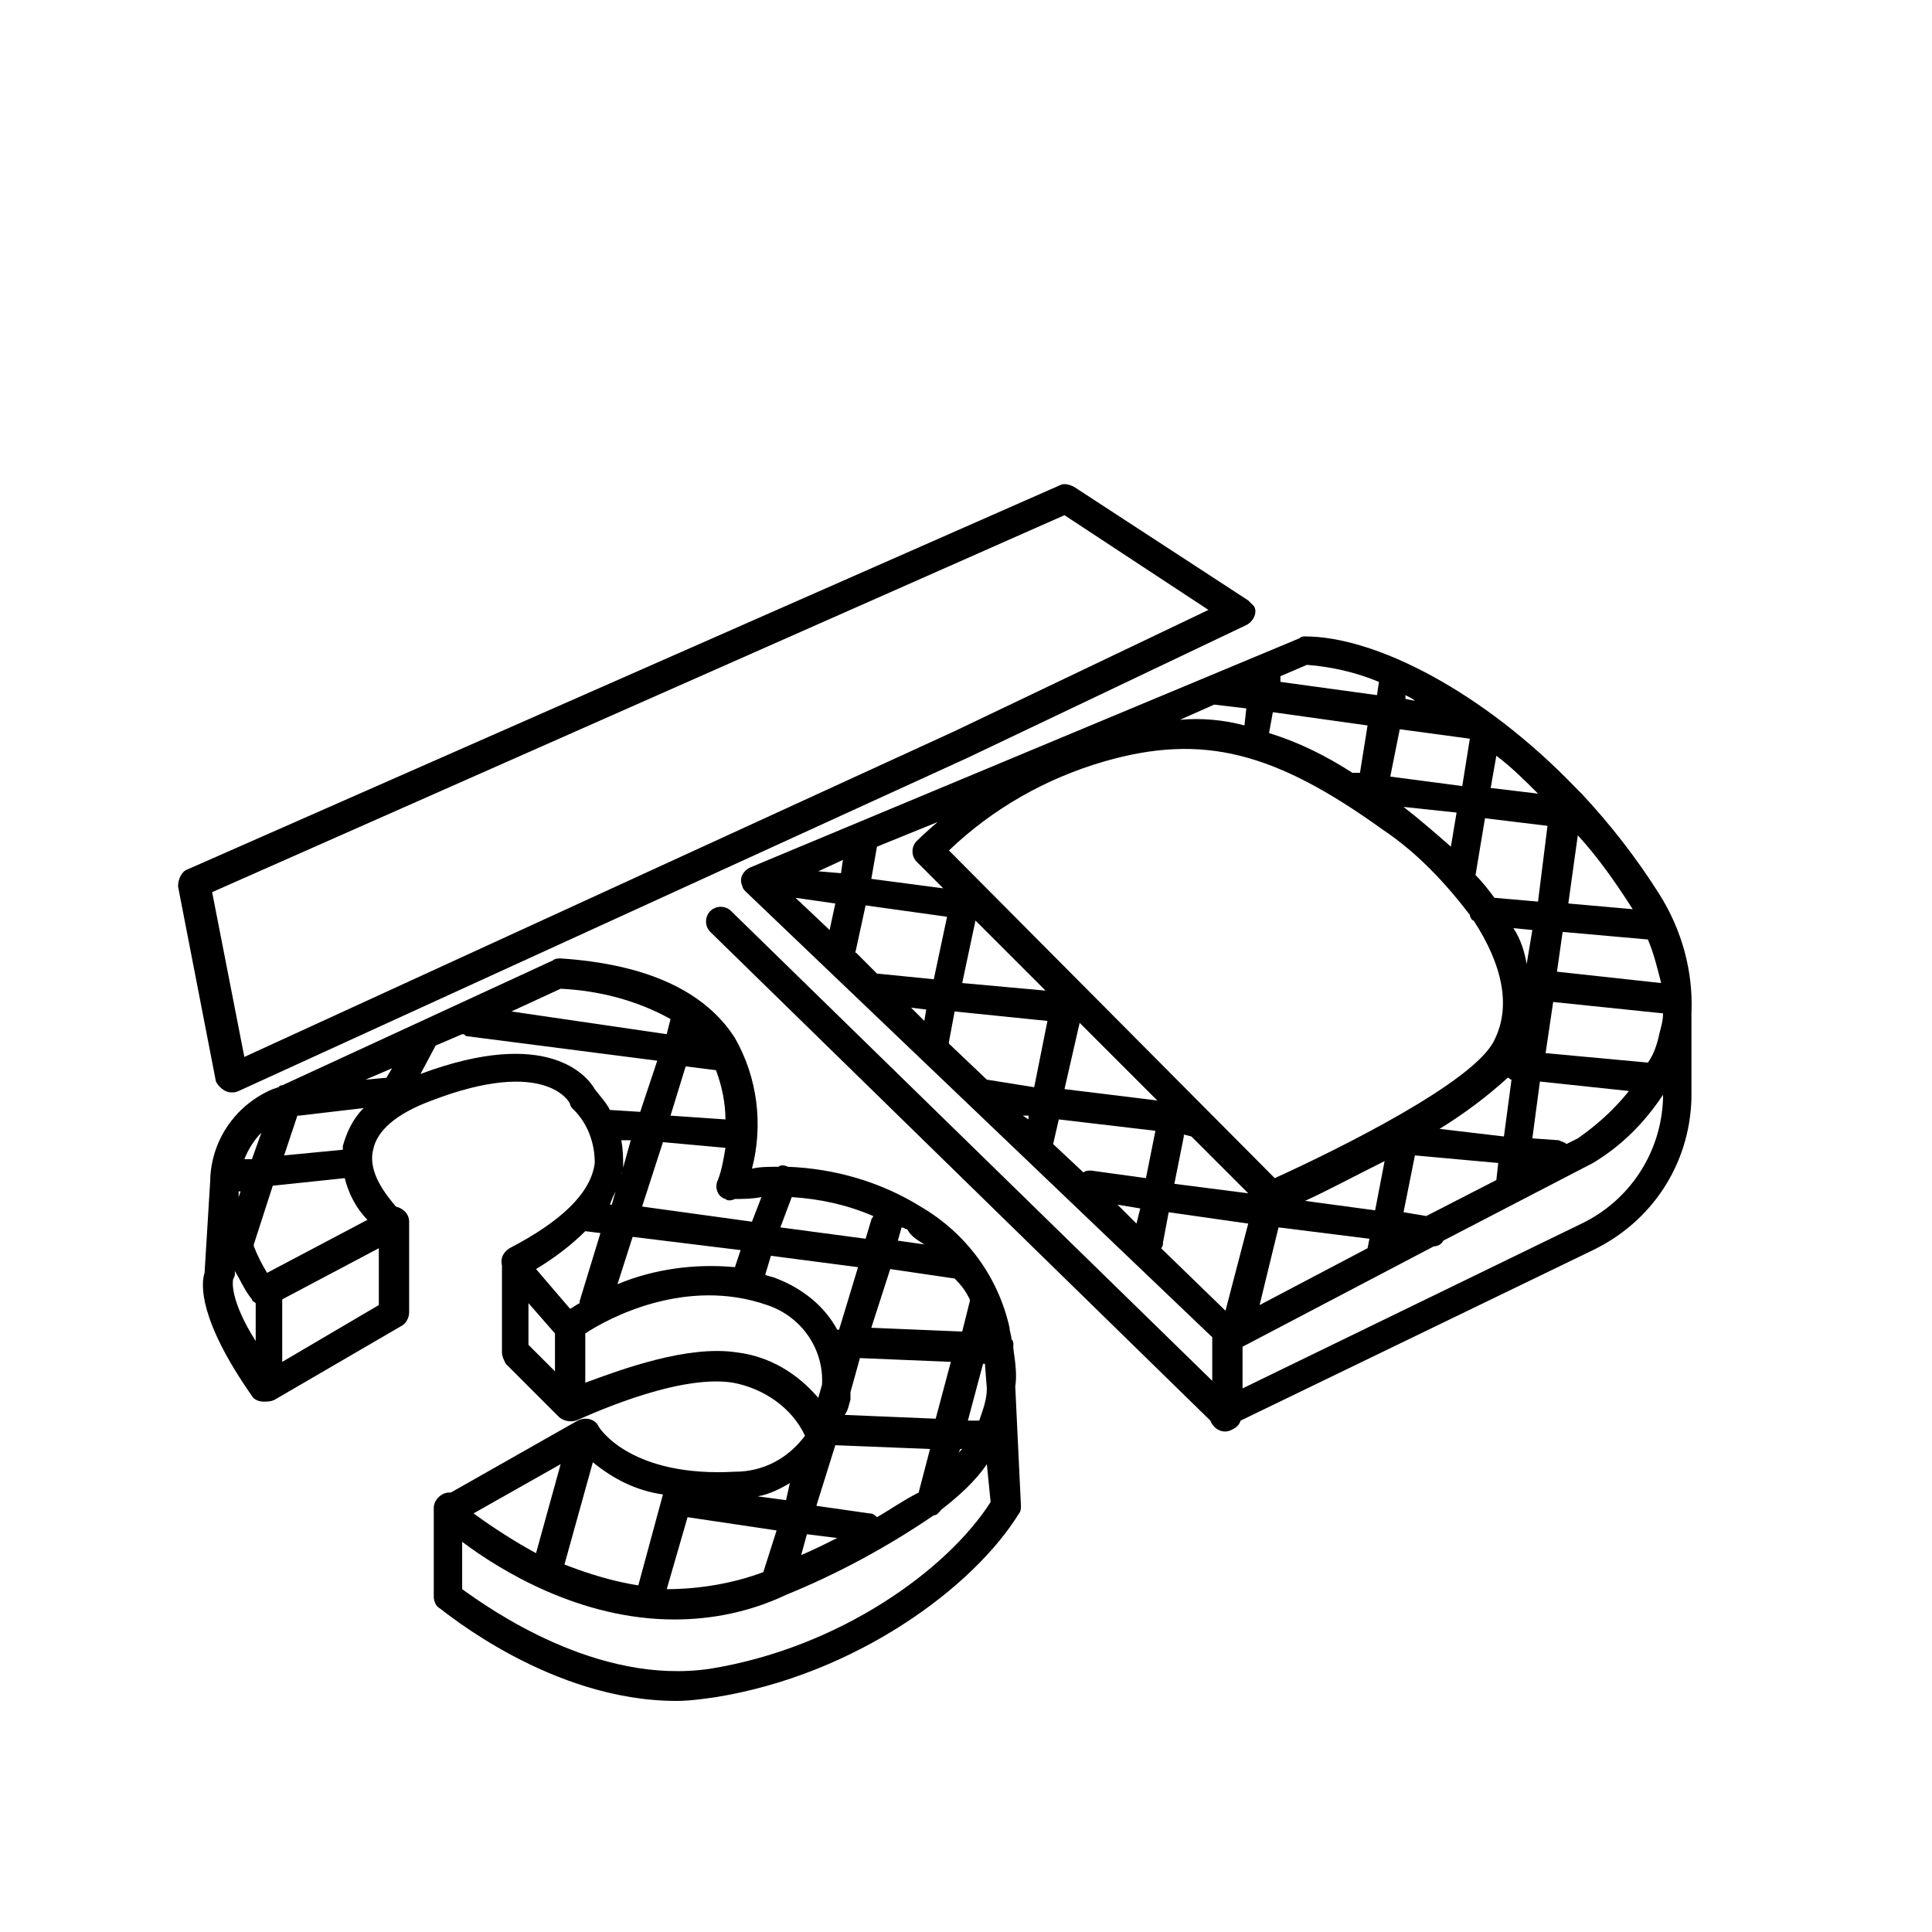
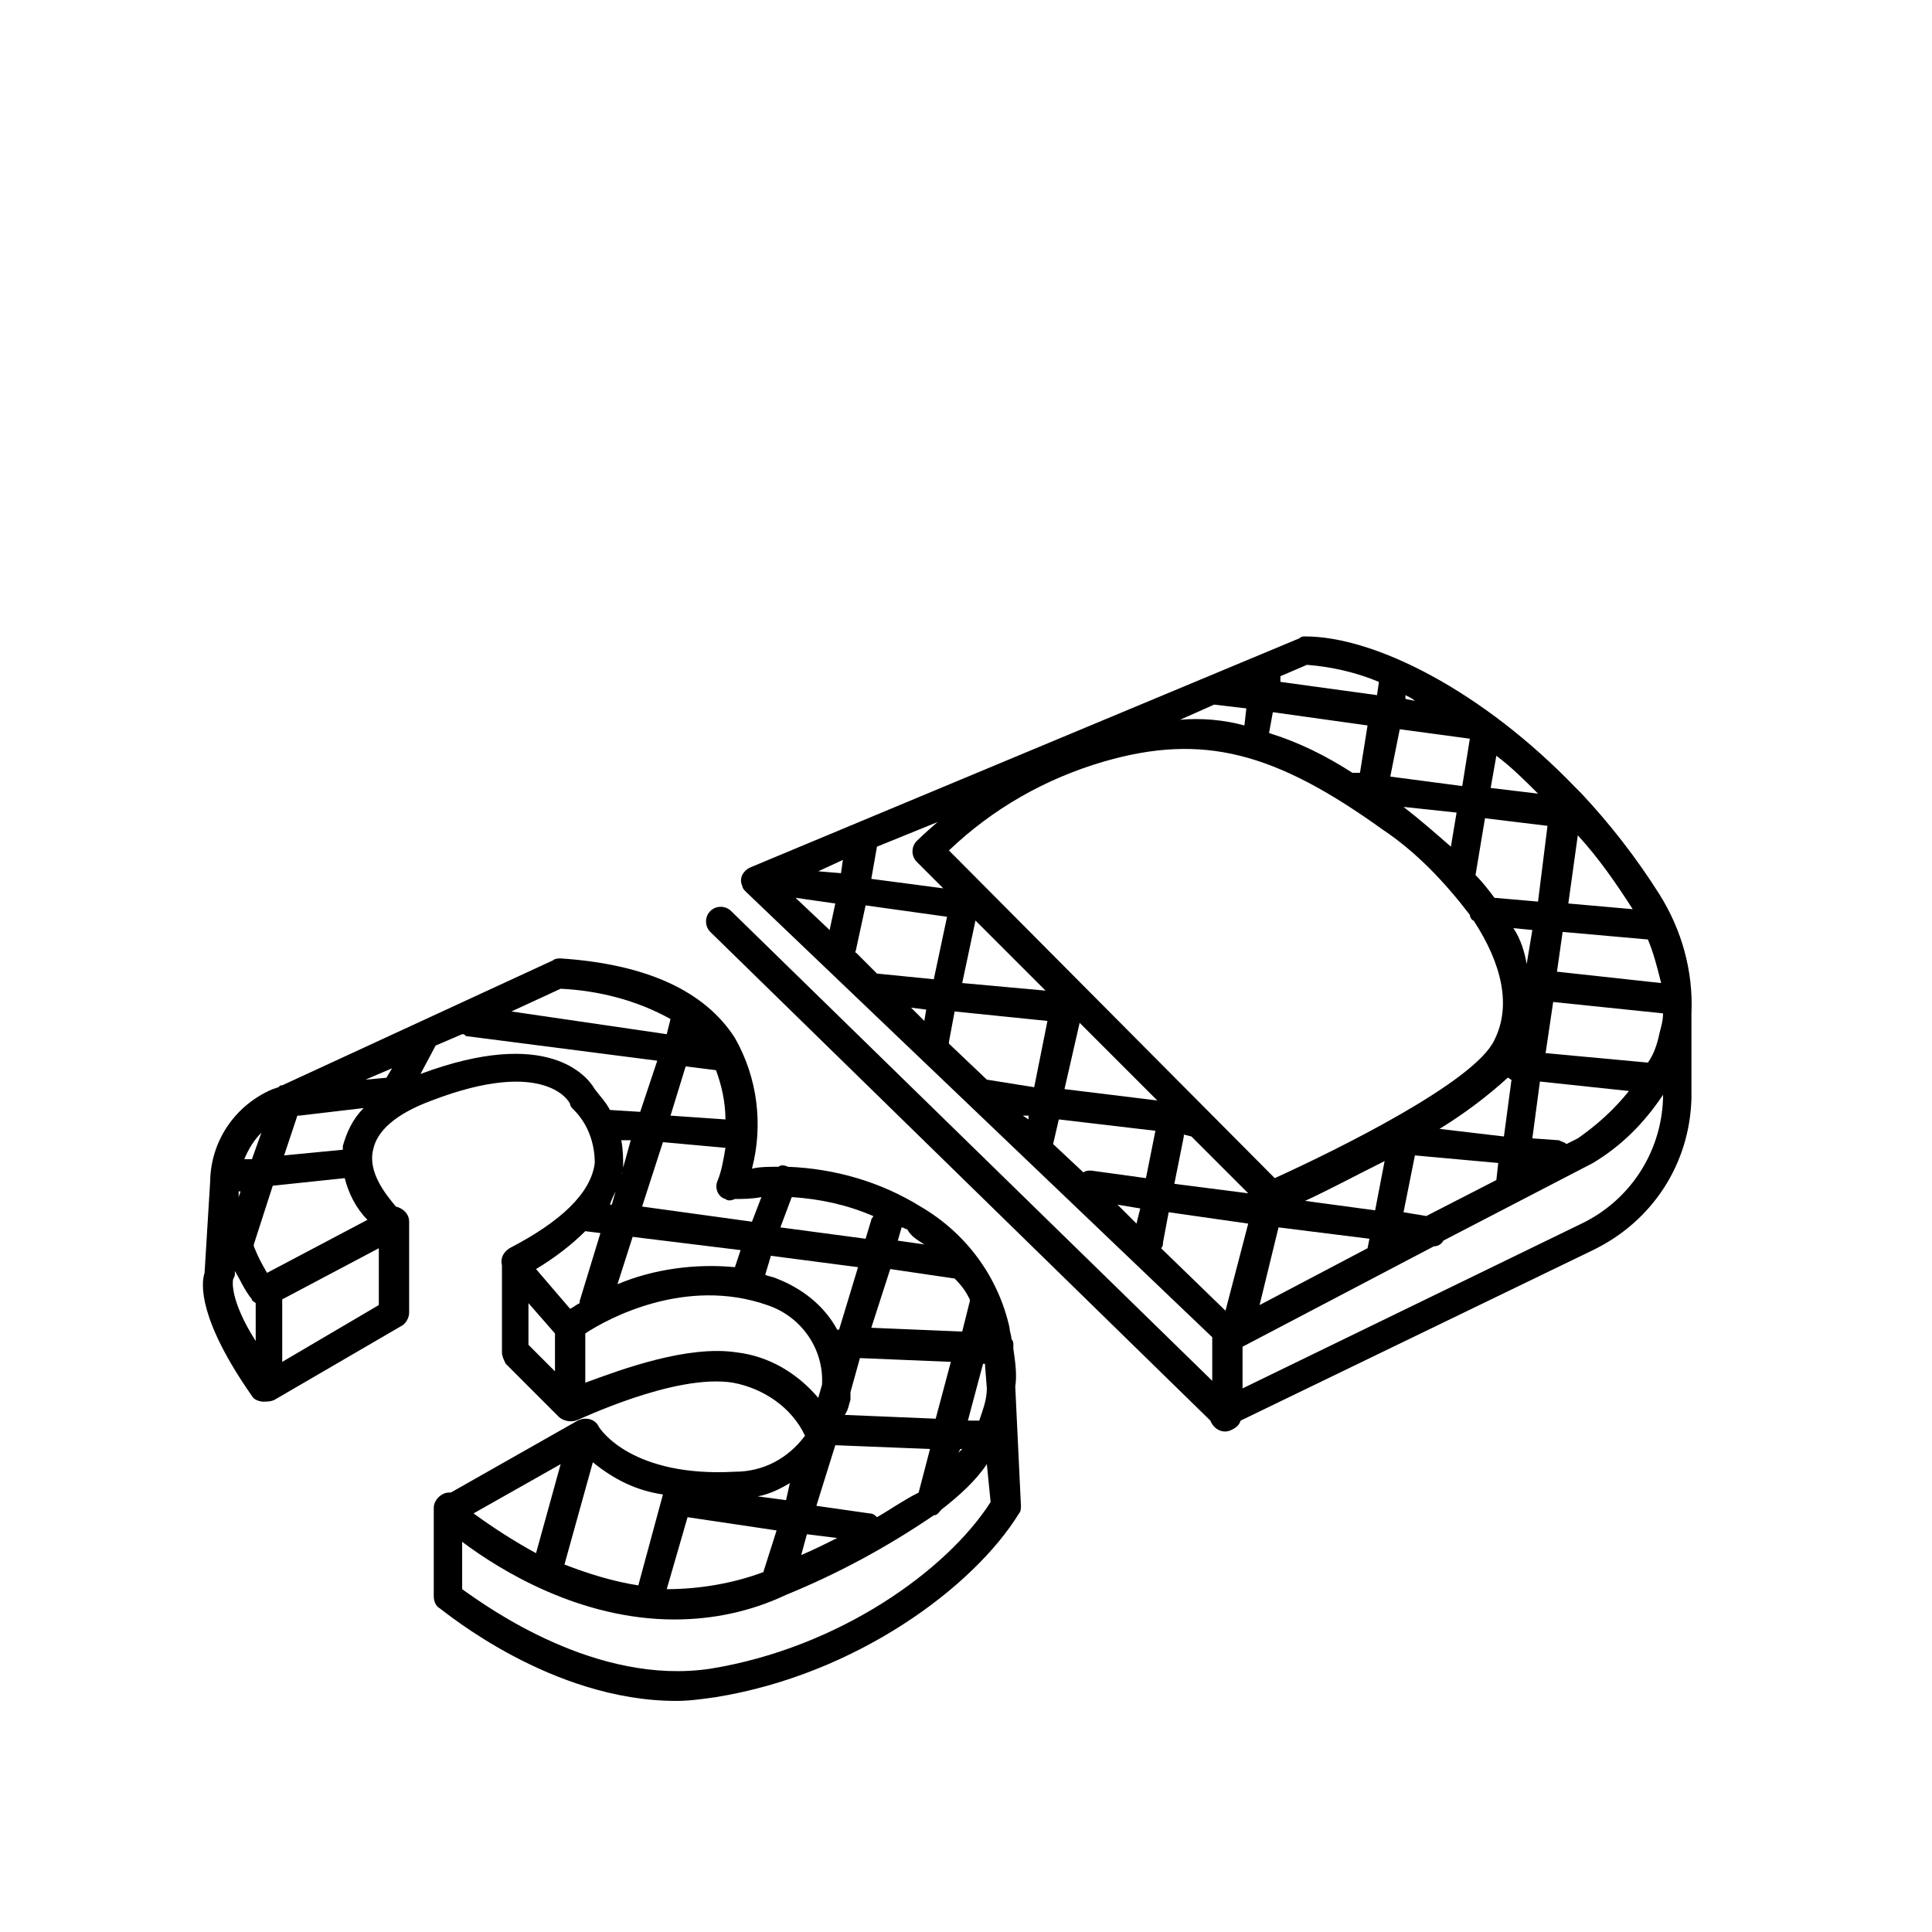
<svg xmlns="http://www.w3.org/2000/svg" version="1.1" id="Ebene_1" x="0px" y="0px" viewBox="0 0 102 102" style="enable-background:new 0 0 102 102;" xml:space="preserve">
-   <path d="M11.9,57.6c0.2,0.1,0.5,0.1,0.7,0l38.5-17.6l14.7-7c0.4-0.2,0.6-0.7,0.4-1c-0.1-0.1-0.2-0.2-0.3-0.3l-9.2-6  c-0.2-0.1-0.5-0.2-0.7-0.1L9.9,45.9c-0.3,0.1-0.5,0.5-0.5,0.9l2,10.3C11.5,57.3,11.7,57.5,11.9,57.6L11.9,57.6z M56.2,27.2l7.6,5  l-13.4,6.4L12.9,55.8l-1.7-8.7L56.2,27.2z" />
  <path d="M53.5,71.2l0-0.2c0-0.1,0-0.2-0.1-0.3c0-0.2-0.1-0.4-0.1-0.6c-0.6-2.7-2.3-5-4.7-6.4c-2.1-1.3-4.5-2-7-2.1c0,0,0,0,0,0  c-0.2-0.1-0.4-0.1-0.5,0c-0.5,0-1,0-1.4,0.1c0.6-2.3,0.3-4.8-0.9-6.9c-1.6-2.5-4.7-3.9-9.2-4.2c-0.1,0-0.3,0-0.4,0.1l-14.3,6.6  c-0.1,0-0.1,0-0.2,0.1l-0.3,0.1c-1.9,0.8-3.2,2.6-3.3,4.7c0,0,0,0,0,0.1l-0.3,4.9c-0.2,0.6-0.3,2.5,2.5,6.5c0.1,0.2,0.4,0.3,0.6,0.3  c0,0,0,0,0,0c0.2,0,0.4,0,0.6-0.1l6.7-3.9c0.2-0.1,0.4-0.4,0.4-0.7v-4.8c0-0.4-0.3-0.7-0.7-0.8c-0.5-0.6-1.5-1.8-1.2-3  c0.2-1,1.2-1.9,3.1-2.6c6-2.3,7.3,0.1,7.3,0.2c0,0.1,0.1,0.2,0.2,0.3c0.7,0.7,1.1,1.7,1.1,2.8c-0.2,1.6-1.8,3.1-4.5,4.5  c-0.3,0.2-0.5,0.5-0.4,0.9v4.6c0,0.2,0.1,0.4,0.2,0.6l2.8,2.8c0.2,0.2,0.6,0.3,0.9,0.2c0.1,0,5.2-2.5,8.3-2c1.6,0.3,3.1,1.3,3.8,2.8  c-0.9,1.2-2.2,1.9-3.7,1.9c-5.4,0.3-7.1-2.2-7.2-2.4c-0.2-0.4-0.7-0.5-1.1-0.3l-6.7,3.8c0,0-0.1,0-0.1,0c-0.4,0-0.8,0.4-0.8,0.8  c0,0,0,0,0,0v4.7c0,0.2,0.1,0.5,0.3,0.6c0.3,0.2,5.9,4.9,12.5,4.9c0.7,0,1.4-0.1,2.1-0.2c7.4-1.2,13.6-5.8,16-9.7  c0.1-0.1,0.1-0.3,0.1-0.4l-0.3-6.3C53.7,72.6,53.6,71.9,53.5,71.2z M46.3,80.1c-0.1-0.1-0.2-0.2-0.4-0.2l-2.8-0.4l1-3.2l5,0.2  l-0.6,2.3C47.7,79.2,47,79.7,46.3,80.1z M32.6,67.8l0.8-2.5l5.7,0.7l-0.3,0.9C36.7,66.7,34.5,67,32.6,67.8z M40.7,66.3l4.6,0.6  l-1,3.3c0,0,0,0-0.1,0c-0.7-1.3-1.9-2.2-3.2-2.7c-0.2-0.1-0.4-0.1-0.6-0.2L40.7,66.3L40.7,66.3z M41.8,63.2c1.5,0.1,2.9,0.4,4.3,1  c0,0.1-0.1,0.1-0.1,0.2l-0.3,1l-4.5-0.6L41.8,63.2z M44.9,73.9c0-0.1,0-0.2,0-0.4l0.5-1.8l4.8,0.2l-0.8,3l-4.8-0.2  C44.8,74.4,44.8,74.2,44.9,73.9z M51.9,72l0.1,0l0.1,1.3c0,0.6-0.2,1.1-0.4,1.7l-0.6,0L51.9,72z M50.4,67.5  C50.4,67.5,50.5,67.5,50.4,67.5c0.4,0.4,0.6,0.7,0.8,1.1c0,0,0,0,0,0.1l-0.4,1.6l-4.8-0.2l1-3.1L50.4,67.5L50.4,67.5z M41.5,79.2  L40,79c0.6-0.1,1.2-0.4,1.7-0.7L41.5,79.2z M36.3,80.1l4.7,0.7L40.3,83c-1.6,0.6-3.4,0.9-5.1,0.9L36.3,80.1z M42.6,81l1.6,0.2  c-0.6,0.3-1.2,0.6-1.9,0.9L42.6,81z M50.7,76.5l0.1,0c-0.1,0.1-0.1,0.1-0.2,0.2L50.7,76.5z M48.8,65.7l-1.4-0.2l0.2-0.7  c0.1,0,0.2,0.1,0.3,0.1C48.1,65.3,48.5,65.5,48.8,65.7z M40.2,63.2l-0.5,1.3l-5.8-0.8l1.1-3.4l3.3,0.3c-0.1,0.6-0.2,1.2-0.4,1.7  c-0.2,0.4,0,0.9,0.4,1c0.1,0.1,0.3,0.1,0.5,0C39.2,63.3,39.7,63.3,40.2,63.2L40.2,63.2z M32.8,60.2l0.5,0L32.8,62  c0-0.1,0.1-0.2,0.1-0.4C32.9,61.2,32.9,60.7,32.8,60.2z M32.5,62.9l-0.2,0.7l-0.1,0C32.3,63.3,32.4,63.1,32.5,62.9L32.5,62.9z   M37.8,56.5c0.3,0.8,0.5,1.7,0.5,2.6l-2.9-0.2l0.8-2.6L37.8,56.5z M29.6,52.2c2,0.1,4,0.6,5.8,1.6l-0.2,0.8L27,53.4L29.6,52.2  L29.6,52.2z M13.3,61.2l-0.4,0c0.2-0.5,0.5-1,0.9-1.4L13.3,61.2z M12.6,62.9l0.1,0l-0.1,0.3C12.6,63,12.6,62.9,12.6,62.9z   M14.1,67.2c-0.3-0.5-0.5-0.9-0.7-1.4c0,0,0,0,0-0.1l1-3.1l3.8-0.4c0.2,0.8,0.6,1.6,1.2,2.2L14.1,67.2z M18.1,60.5  c0,0.1,0,0.1,0,0.2L15,61l0.7-2.1c0,0,0,0,0,0c0,0,0.1,0,0.1,0l3.4-0.4C18.6,59.1,18.3,59.8,18.1,60.5z M20.4,56.9L19.3,57l1.4-0.6  L20.4,56.9z M12.3,67.6L12.3,67.6c0-0.1,0.1-0.2,0.1-0.3l0-0.2c0.3,0.5,0.5,1,0.9,1.5c0,0.1,0.1,0.1,0.2,0.2v2  C12.1,68.6,12.3,67.6,12.3,67.6z M20,65.9v3l-5.1,3v-3.2c0,0,0,0,0-0.1L20,65.9L20,65.9z M22.2,56.7l0.8-1.5l1.4-0.6  c0.1,0,0.1,0,0.2,0.1L34.7,56l-0.9,2.7l-1.6-0.1c-0.2-0.4-0.5-0.7-0.8-1.1C31,56.8,28.9,54.2,22.2,56.7L22.2,56.7z M30.9,65l0.8,0.1  l-1.1,3.6c0,0,0,0,0,0.1c-0.2,0.1-0.3,0.2-0.5,0.3l-1.8-2.1C29.3,66.4,30.2,65.7,30.9,65L30.9,65z M27.9,68.8l1.4,1.6v2l-1.4-1.4  V68.8L27.9,68.8z M38.9,71.4c-2.6-0.4-6.1,0.9-8,1.6v-2.6c1.2-0.8,5.3-3,9.6-1.5c1.8,0.6,3,2.3,2.9,4.2l-0.2,0.7  C42.1,72.5,40.6,71.6,38.9,71.4L38.9,71.4z M35,78.9C35,78.9,35,78.9,35,78.9l-1.3,4.8c-1.3-0.2-2.6-0.6-3.9-1.1l1.5-5.4  C32.4,78.1,33.6,78.7,35,78.9L35,78.9z M29.6,77.3L28.3,82c-1.1-0.6-2.2-1.3-3.3-2.1L29.6,77.3L29.6,77.3z M52.3,79.3  c-2.3,3.6-8,7.7-14.8,8.8c-6,0.9-11.7-3.2-13.1-4.2v-2.5c2,1.5,6.2,4.1,11.2,4.1c2,0,4-0.4,5.9-1.3c2.7-1.1,5.3-2.5,7.8-4.2  c0.2,0,0.3-0.2,0.4-0.3c0.9-0.7,1.8-1.5,2.4-2.4L52.3,79.3L52.3,79.3z" />
  <path d="M87.6,47.2c-1.2-1.9-2.6-3.7-4.1-5.3c-0.1-0.1-0.2-0.2-0.3-0.3c-4.9-5.1-10.6-8-14.3-8c-0.1,0-0.2,0-0.3,0.1l-29,12.1  c-0.4,0.2-0.6,0.6-0.4,1c0,0.1,0.1,0.2,0.2,0.3L64,70.6v2.3L38.6,48.1c-0.3-0.3-0.8-0.3-1.1,0c-0.3,0.3-0.3,0.8,0,1.1L63.9,75  c0,0,0,0,0,0c0.2,0.5,0.7,0.7,1.1,0.5c0.2-0.1,0.4-0.2,0.5-0.5L84.1,66c3.1-1.5,5.1-4.5,5.2-8v-4.3c0-0.1,0-0.1,0-0.2  C89.4,51.3,88.8,49.1,87.6,47.2L87.6,47.2z M55.6,60.4l0.3-1.3l5.1,0.6l-0.5,2.5l-2.9-0.4c-0.1,0-0.3,0-0.4,0.1L55.6,60.4z M54,58.9  l0.3,0l0,0.2L54,58.9z M48.1,53.2l0.8,0.1l-0.1,0.6L48.1,53.2z M64.1,37.2l1.7,0.2l-0.1,0.9c-1.1-0.3-2.3-0.4-3.4-0.3L64.1,37.2z   M77.6,39l-0.4,2.5L73.4,41l0.5-2.5L77.6,39L77.6,39z M74.2,36.9l0-0.2c0.2,0.1,0.4,0.2,0.5,0.3L74.2,36.9z M73,43.8  c1.8,1.2,3.3,2.8,4.6,4.5c0,0.1,0.1,0.3,0.2,0.3c1.5,2.3,2,4.5,1.1,6.3c-1,2.2-8.3,5.8-11.6,7.3L50.1,44.9c2.3-2.2,5.1-3.8,8.2-4.7  C63.5,38.7,67.3,39.7,73,43.8L73,43.8z M79.9,49l1,0.1l-0.3,1.8C80.5,50.3,80.3,49.6,79.9,49L79.9,49z M51.5,48.6L51.5,48.6l3.7,3.7  l-4.4-0.4L51.5,48.6L51.5,48.6z M57,54l4.1,4.1l-4.9-0.6L57,54L57,54z M62.9,60l3,3L62,62.5l0.5-2.5c0,0,0,0,0-0.1L62.9,60L62.9,60z   M73.1,61.3l-0.5,2.6l-3.7-0.5C70,62.9,71.5,62.1,73.1,61.3L73.1,61.3z M79.6,56.9c0.1,0,0.1,0.1,0.2,0.1l0,0l-0.4,3L76,59.6  C77.3,58.8,78.5,57.9,79.6,56.9z M82,52.9l5.8,0.6c0,0.4-0.1,0.7-0.2,1.1c-0.1,0.5-0.3,1.1-0.6,1.5l-5.4-0.5L82,52.9L82,52.9z   M82.2,51.3l0.3-2.1l4.5,0.4c0.3,0.7,0.5,1.5,0.7,2.3L82.2,51.3L82.2,51.3z M82.8,47.7l0.5-3.6c1.1,1.2,2,2.5,2.9,3.9L82.8,47.7  L82.8,47.7z M81.2,47.6l-2.3-0.2c-0.3-0.4-0.6-0.8-1-1.2l0.5-3l3.3,0.4L81.2,47.6L81.2,47.6z M76.6,44.7c-0.8-0.7-1.6-1.4-2.5-2.1  l2.8,0.3L76.6,44.7z M71.8,40.8L71.8,40.8c-0.1,0-0.3,0-0.4,0c-1.4-0.9-2.8-1.6-4.4-2.1l0.2-1.1l5,0.7L71.8,40.8z M48.4,45.5  l1.4,1.4l-3.8-0.5l0.3-1.7l3.2-1.3c-0.7,0.6-1.1,1-1.1,1C48.1,44.7,48.1,45.2,48.4,45.5L48.4,45.5z M44.4,46.1L43.2,46l1.3-0.6  L44.4,46.1z M44.1,47.7l-0.3,1.4L42,47.4L44.1,47.7z M45.2,50.1l0.5-2.3l4.3,0.6l-0.7,3.3l-3-0.3l-1.1-1.1  C45.1,50.3,45.2,50.2,45.2,50.1L45.2,50.1z M50.1,55l0.3-1.6l4.9,0.5l-0.7,3.5L52.1,57l-2-1.9C50.1,55.1,50.1,55,50.1,55L50.1,55z   M60.2,63.8L60,64.6l-1-1L60.2,63.8z M61.4,65.6l0.3-1.6l4.2,0.6l-1.2,4.6l-3.4-3.3C61.4,65.8,61.4,65.7,61.4,65.6L61.4,65.6z   M67.5,64.8l4.8,0.6l-0.1,0.5l-5.7,3L67.5,64.8L67.5,64.8z M75.3,64.2l-1.2-0.2l0.6-3l4.4,0.4L79,62.3L75.3,64.2L75.3,64.2z   M82.7,60.4c-0.1-0.1-0.2-0.1-0.4-0.2l-1.4-0.1l0.4-3l4.7,0.5c-0.8,1-1.7,1.8-2.7,2.5L82.7,60.4L82.7,60.4z M81.2,41.9l-2.5-0.3  l0.3-1.7C79.8,40.5,80.5,41.2,81.2,41.9z M69,35.1c1.3,0.1,2.6,0.4,3.8,0.9l-0.1,0.7l-5.1-0.7l0-0.1c0-0.1,0-0.2,0-0.2L69,35.1z   M83.5,64.6l-17.9,8.7v-2.2l10.1-5.3c0.2,0,0.4-0.1,0.5-0.3l7.9-4.1c1.5-0.9,2.7-2.1,3.7-3.6V58C87.7,60.9,86,63.4,83.5,64.6z" />
</svg>